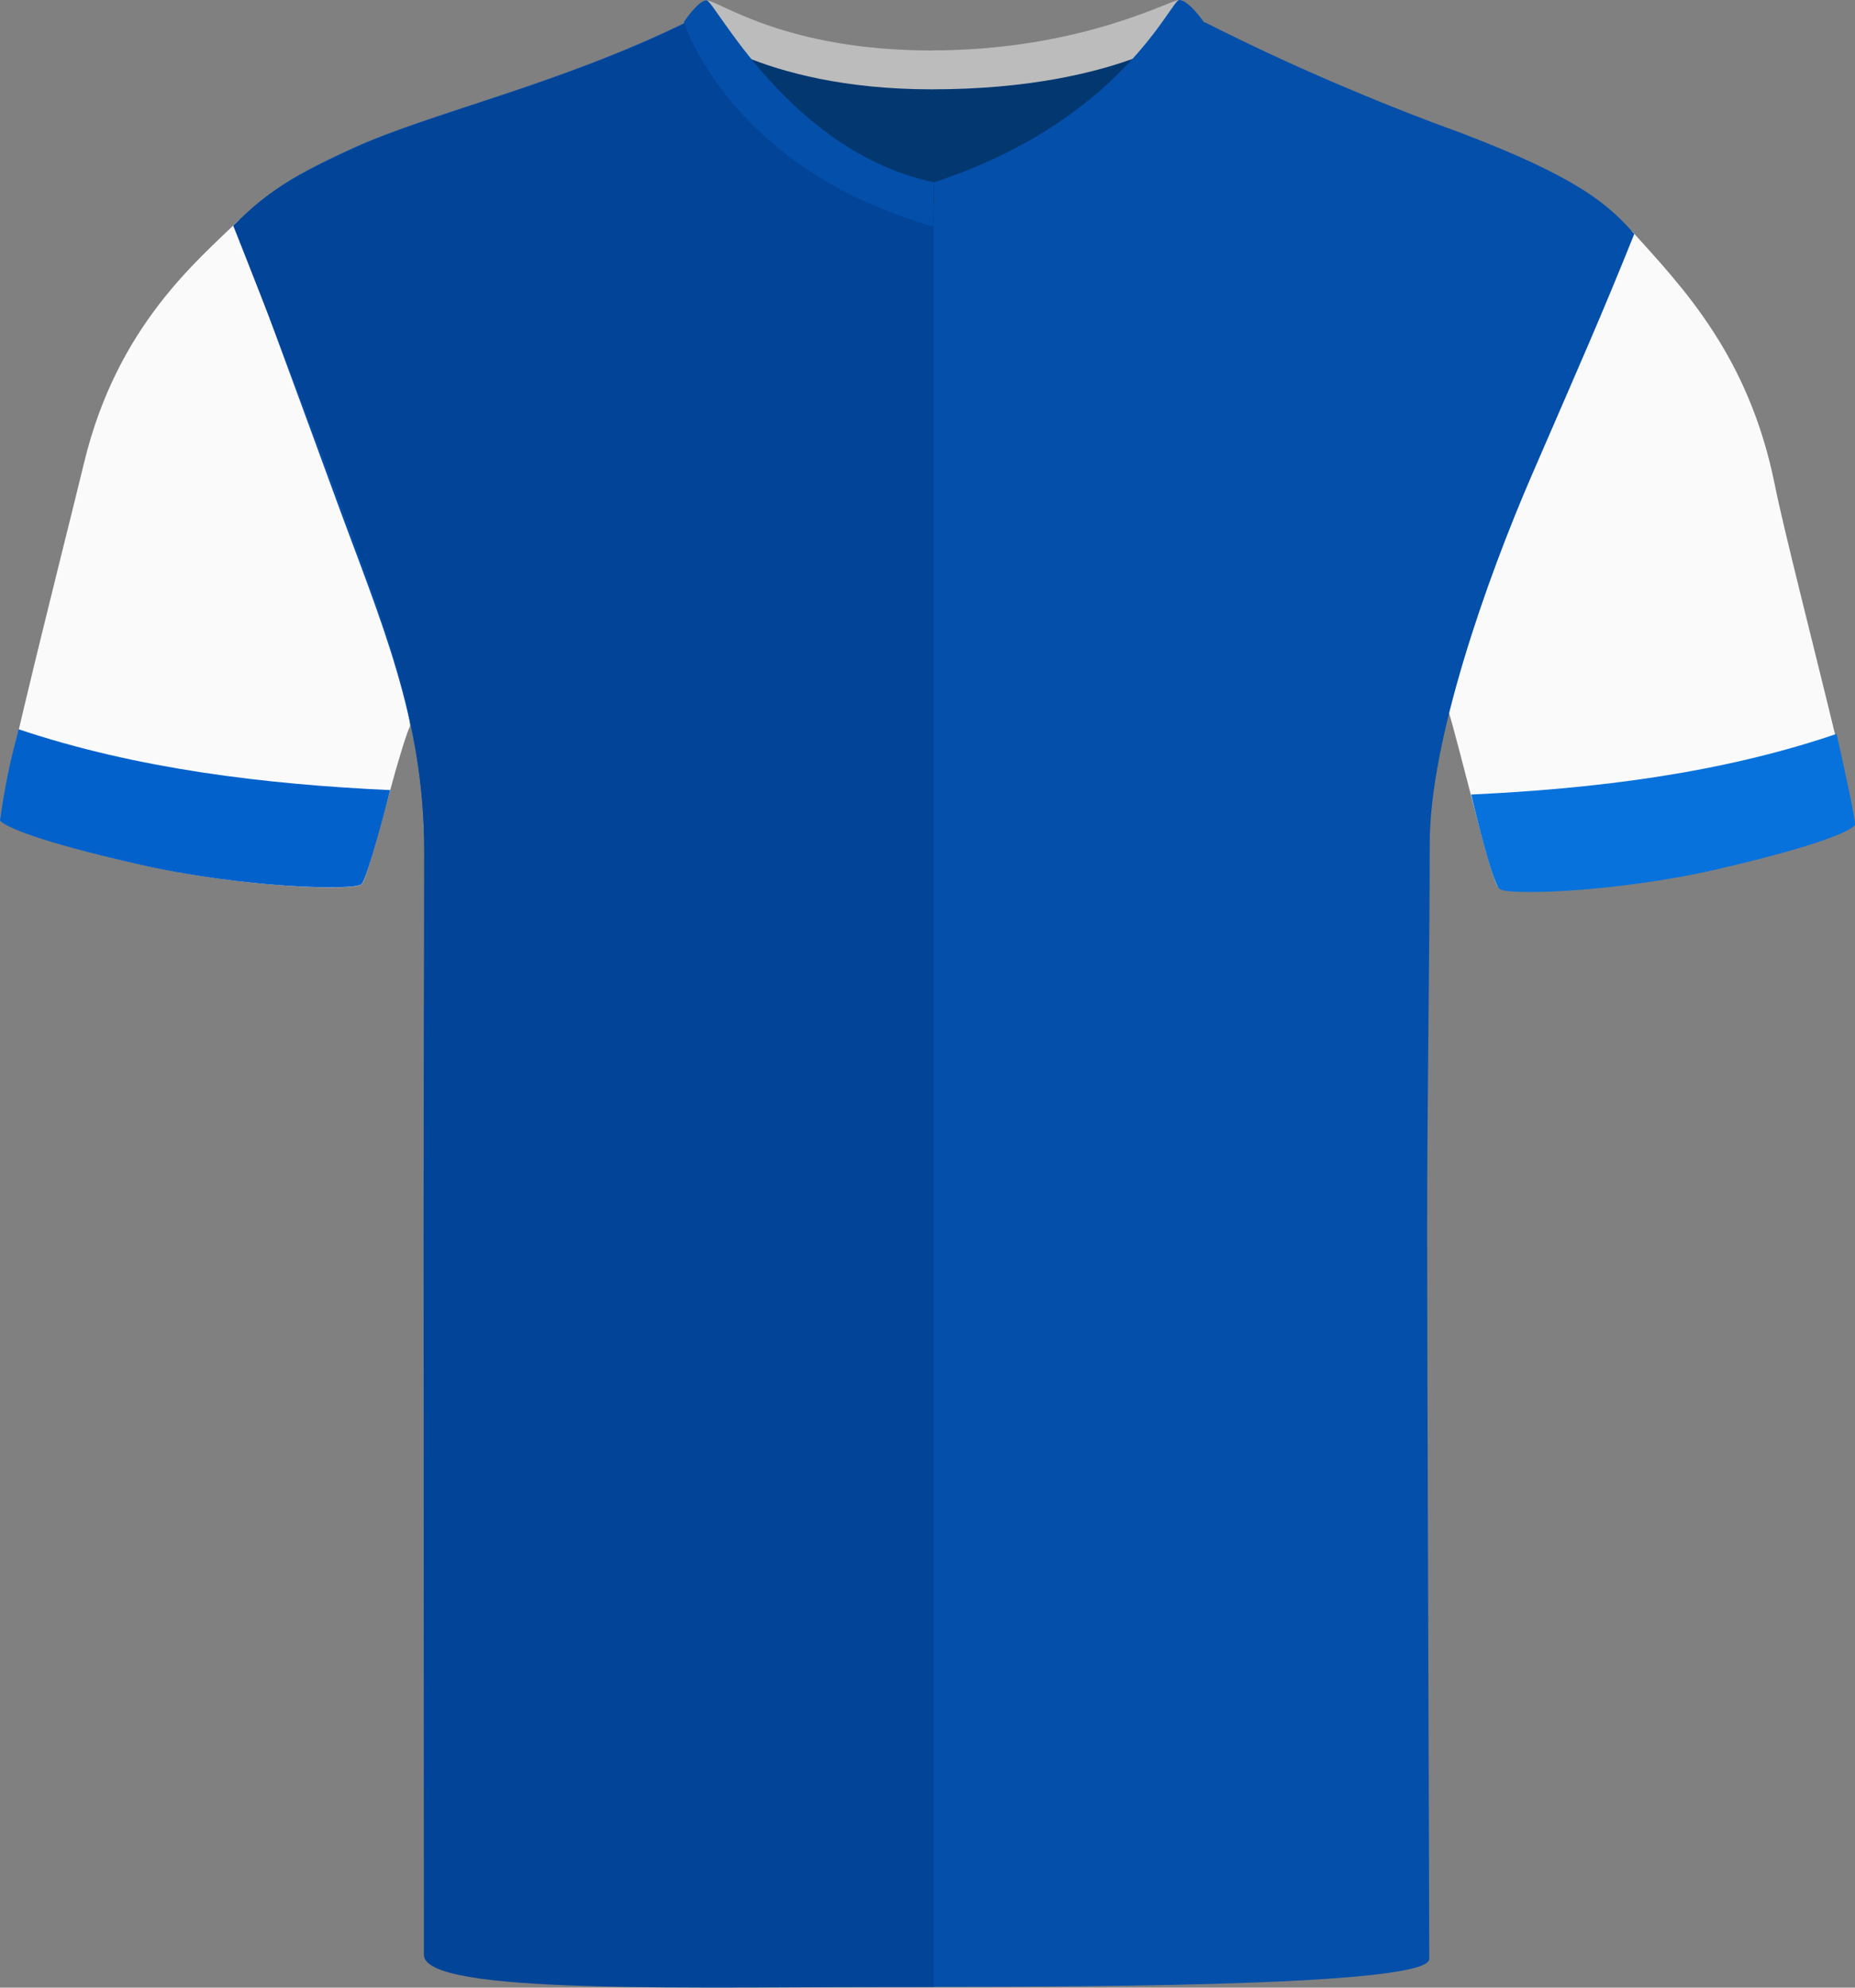
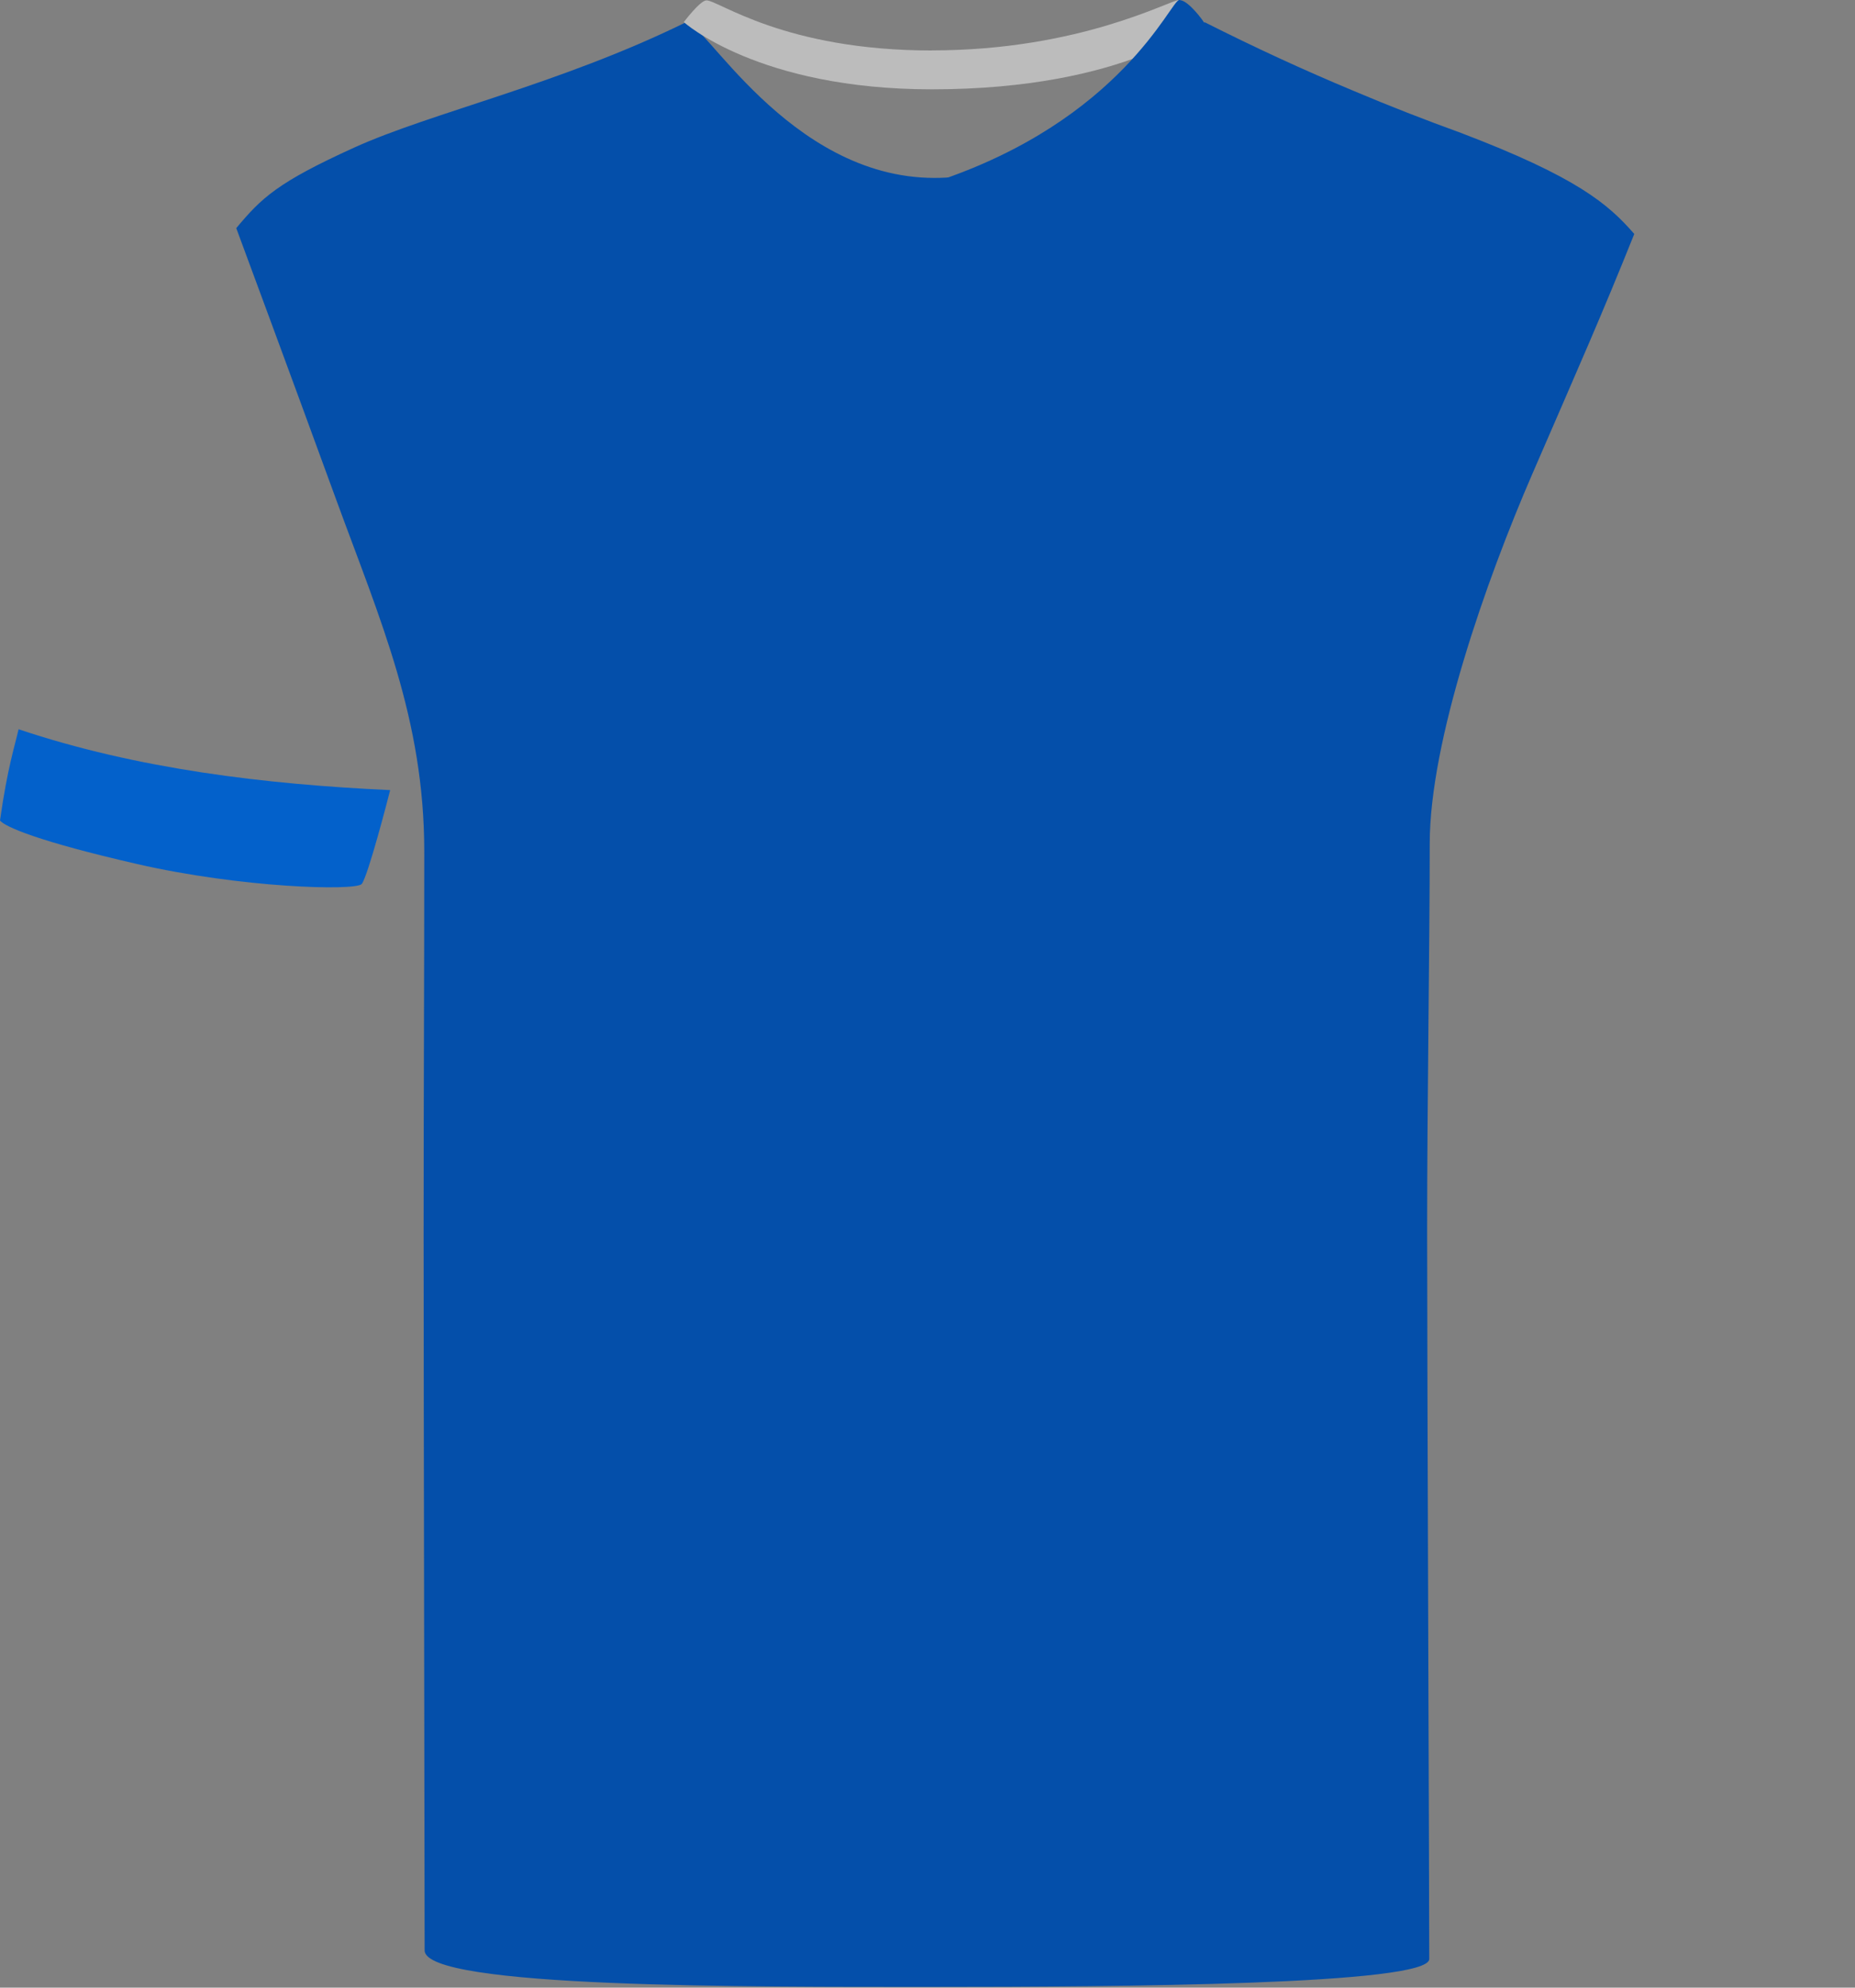
<svg xmlns="http://www.w3.org/2000/svg" id="uuid-fc24597b-a6c0-4a0a-9fac-4a991d82a799" viewBox="0 0 200.69 214.94">
  <rect x="0" y="0" width="200.69" height="214.94" fill="#808080" stroke="none" />
  <defs>
    <style>.uuid-75c350ef-4f22-4cf5-9d98-a46b5352a064{fill:#033770;}.uuid-c03ca516-da27-4351-9050-4110247a66ec{fill:#024498;}.uuid-fc515555-676f-4846-be17-95b2e6e8f493{fill:#0361cb;}.uuid-a2a2647a-6b24-47a1-bad9-abf822881017{fill:#044faa;}.uuid-d610ff76-54ed-4246-a5ca-23e5f62342da{fill:#fafafa;}.uuid-101822d8-d617-490d-a9ec-3202bd8fc037{fill:#bcbcbc;}.uuid-1aef24a4-559b-4e3b-90c9-0e8e1dc2ad36{fill:#0772dc;}</style>
  </defs>
-   <path class="uuid-d610ff76-54ed-4246-a5ca-23e5f62342da" d="m44.34,78.58c-.37.78-.94,2.68-1.59,4.93-.5,1.81-1.06,3.86-1.58,5.74-.9,3.25-1.7,6.03-2.03,6.36-.75.76-12.8.42-24.2-2.18-10.67-2.44-14.1-4.08-14.66-4.78-.16-.2.16-2.74,1.02-6.57.38-1.69.83-3.61,1.32-5.66,2.29-9.62,5.44-22.06,6.48-26.39,3.58-14.84,12.34-21.9,16.75-26.24,0,0,3.57,11.55,9.79,27.57,6.23,16.03,9,26.59,8.7,27.22Z" />
-   <path class="uuid-d610ff76-54ed-4246-a5ca-23e5f62342da" d="m200.5,88.98c-.56.7-3.57,2.26-14.25,4.7h0c-11.4,2.61-23.45,2.95-24.2,2.19-.31-.31-1.11-3.06-2-6.41-.28-1.05-.57-2.17-.86-3.28-1.02-3.9-2.01-7.79-2.48-9.27-.21-.66,1.59-8.09,7.81-24.11,6.23-16.03,12-27.84,12-27.84,5.48,6.08,12.67,13.45,15.49,27.45.97,4.87,4.41,18.22,6.61,27.37.23.96.45,1.88.64,2.74.87,3.7,1.4,6.26,1.23,6.46Z" />
  <path class="uuid-a2a2647a-6b24-47a1-bad9-abf822881017" d="m176.81,25.3c-3.59,8.94-5.78,13.84-11.03,25.95-5.01,11.55-11.1,28.88-11.1,39.98s-.28,27.89-.28,41.96.23,72.35.23,78.65c0,2.81-33.71,3.02-53.61,3.02s-55.08.15-55.08-3.95c0-6.88-.11-60.78-.11-77.37s.07-26.25.07-41.46c0-14.33-4.76-25.01-9.54-38.08-4.77-13.07-10.8-29.33-10.8-29.33,2.75-3.29,4.46-4.94,12.76-8.71,8.3-3.77,22.2-6.84,35.83-13.52,1.69-.76,11.06,16.8,26.96,16.8,13.56,0,23.26-11.57,27.37-15.52.95-.92,1.6-1.42,1.93-1.28,5.27,2.66,10.64,5.14,16.09,7.41,3.81,1.61,7.66,3.11,11.55,4.52,12.56,4.78,15.95,7.7,18.76,10.93Z" />
-   <path class="uuid-c03ca516-da27-4351-9050-4110247a66ec" d="m101.02,19.22v195.63c-26.65,0-55.16.93-55.16-3.47,0-4.9-.03-61.25-.03-77.85s.07-27.13.07-41.46-4.53-25.02-9.3-38.1c-4.78-13.07-11.37-29.57-11.37-29.57,3.21-3.11,5.03-4.69,13.33-8.46,4.76-2.17,11.38-4.11,18.74-6.63,5.44-1.87,11.28-4.06,17.08-6.89.21-.1.52.08.95.47,3.04,2.77,11.72,16.33,25.69,16.33Z" />
  <g id="uuid-2b5a7f83-0b1c-47cb-8ebe-23c9d8fba4c2">
-     <path class="uuid-75c350ef-4f22-4cf5-9d98-a46b5352a064" d="m79.93,5.26c.59-1.59,10.34,2.68,19.3,2.68s21.75-3.72,23.19-2.15-8.2,16.25-22.1,16.25-21.41-14.01-20.39-16.78" />
+     <path class="uuid-75c350ef-4f22-4cf5-9d98-a46b5352a064" d="m79.93,5.26c.59-1.59,10.34,2.68,19.3,2.68" />
  </g>
  <g id="uuid-f12272ac-c80a-4da9-a0c0-09a199770341">
    <path class="uuid-101822d8-d617-490d-a9ec-3202bd8fc037" d="m100.82,5.45C116.87,5.45,126.58,0,127.57,0c.78.04,2.67,2.39,2.67,2.39,0,0-8.28,7.27-29.43,7.27-18.83,0-26.83-7.27-26.83-7.27,0,0,1.77-2.35,2.45-2.35,1.32,0,8.42,5.42,24.38,5.42" />
  </g>
  <g id="uuid-954c080f-661f-4e39-b758-7bc7bfa9eb6c">
-     <path class="uuid-a2a2647a-6b24-47a1-bad9-abf822881017" d="m76.44.03c.88,0,8.98,16.38,24.58,19.68l-.07,4.78c-22.05-6.29-26.97-22.11-26.97-22.11,0,0,1.57-2.35,2.46-2.35" />
-   </g>
+     </g>
  <g id="uuid-4db6ff0c-d852-4461-af87-6d7cea2c4c54">
    <path class="uuid-a2a2647a-6b24-47a1-bad9-abf822881017" d="m127.58,0c1.01,0,2.67,2.39,2.67,2.39,0,0-7.05,16.04-29.18,22.08-.04.01-.04-4.75-.04-4.75C121.36,13.06,126.67,0,127.58,0" />
  </g>
  <g id="uuid-a7476c45-f885-4fb8-ba78-79e9bb6cfb49">
    <path class="uuid-fc515555-676f-4846-be17-95b2e6e8f493" d="m14.82,93.43c-10.65-2.44-14.26-4.01-14.82-4.7.81-5.75,1.62-8.12,2.01-9.87,12.81,4.3,26.7,5.96,40.2,6.58-.25,1.01-2.41,9.33-3.08,10.16-.75.75-12.96.43-24.32-2.17" />
  </g>
  <g id="uuid-4646dce1-28ba-46a3-acc5-0e0907818c48">
-     <path class="uuid-1aef24a4-559b-4e3b-90c9-0e8e1dc2ad36" d="m186.08,93.93c10.48-2.44,14.04-4.01,14.6-4.7.19-.24-1.6-8.12-1.98-9.87-12.62,4.3-26.26,5.94-39.54,6.56.25,1.01,2.24,9.41,3.05,10.19.74.75,12.71.42,23.89-2.18" />
-   </g>
+     </g>
</svg>